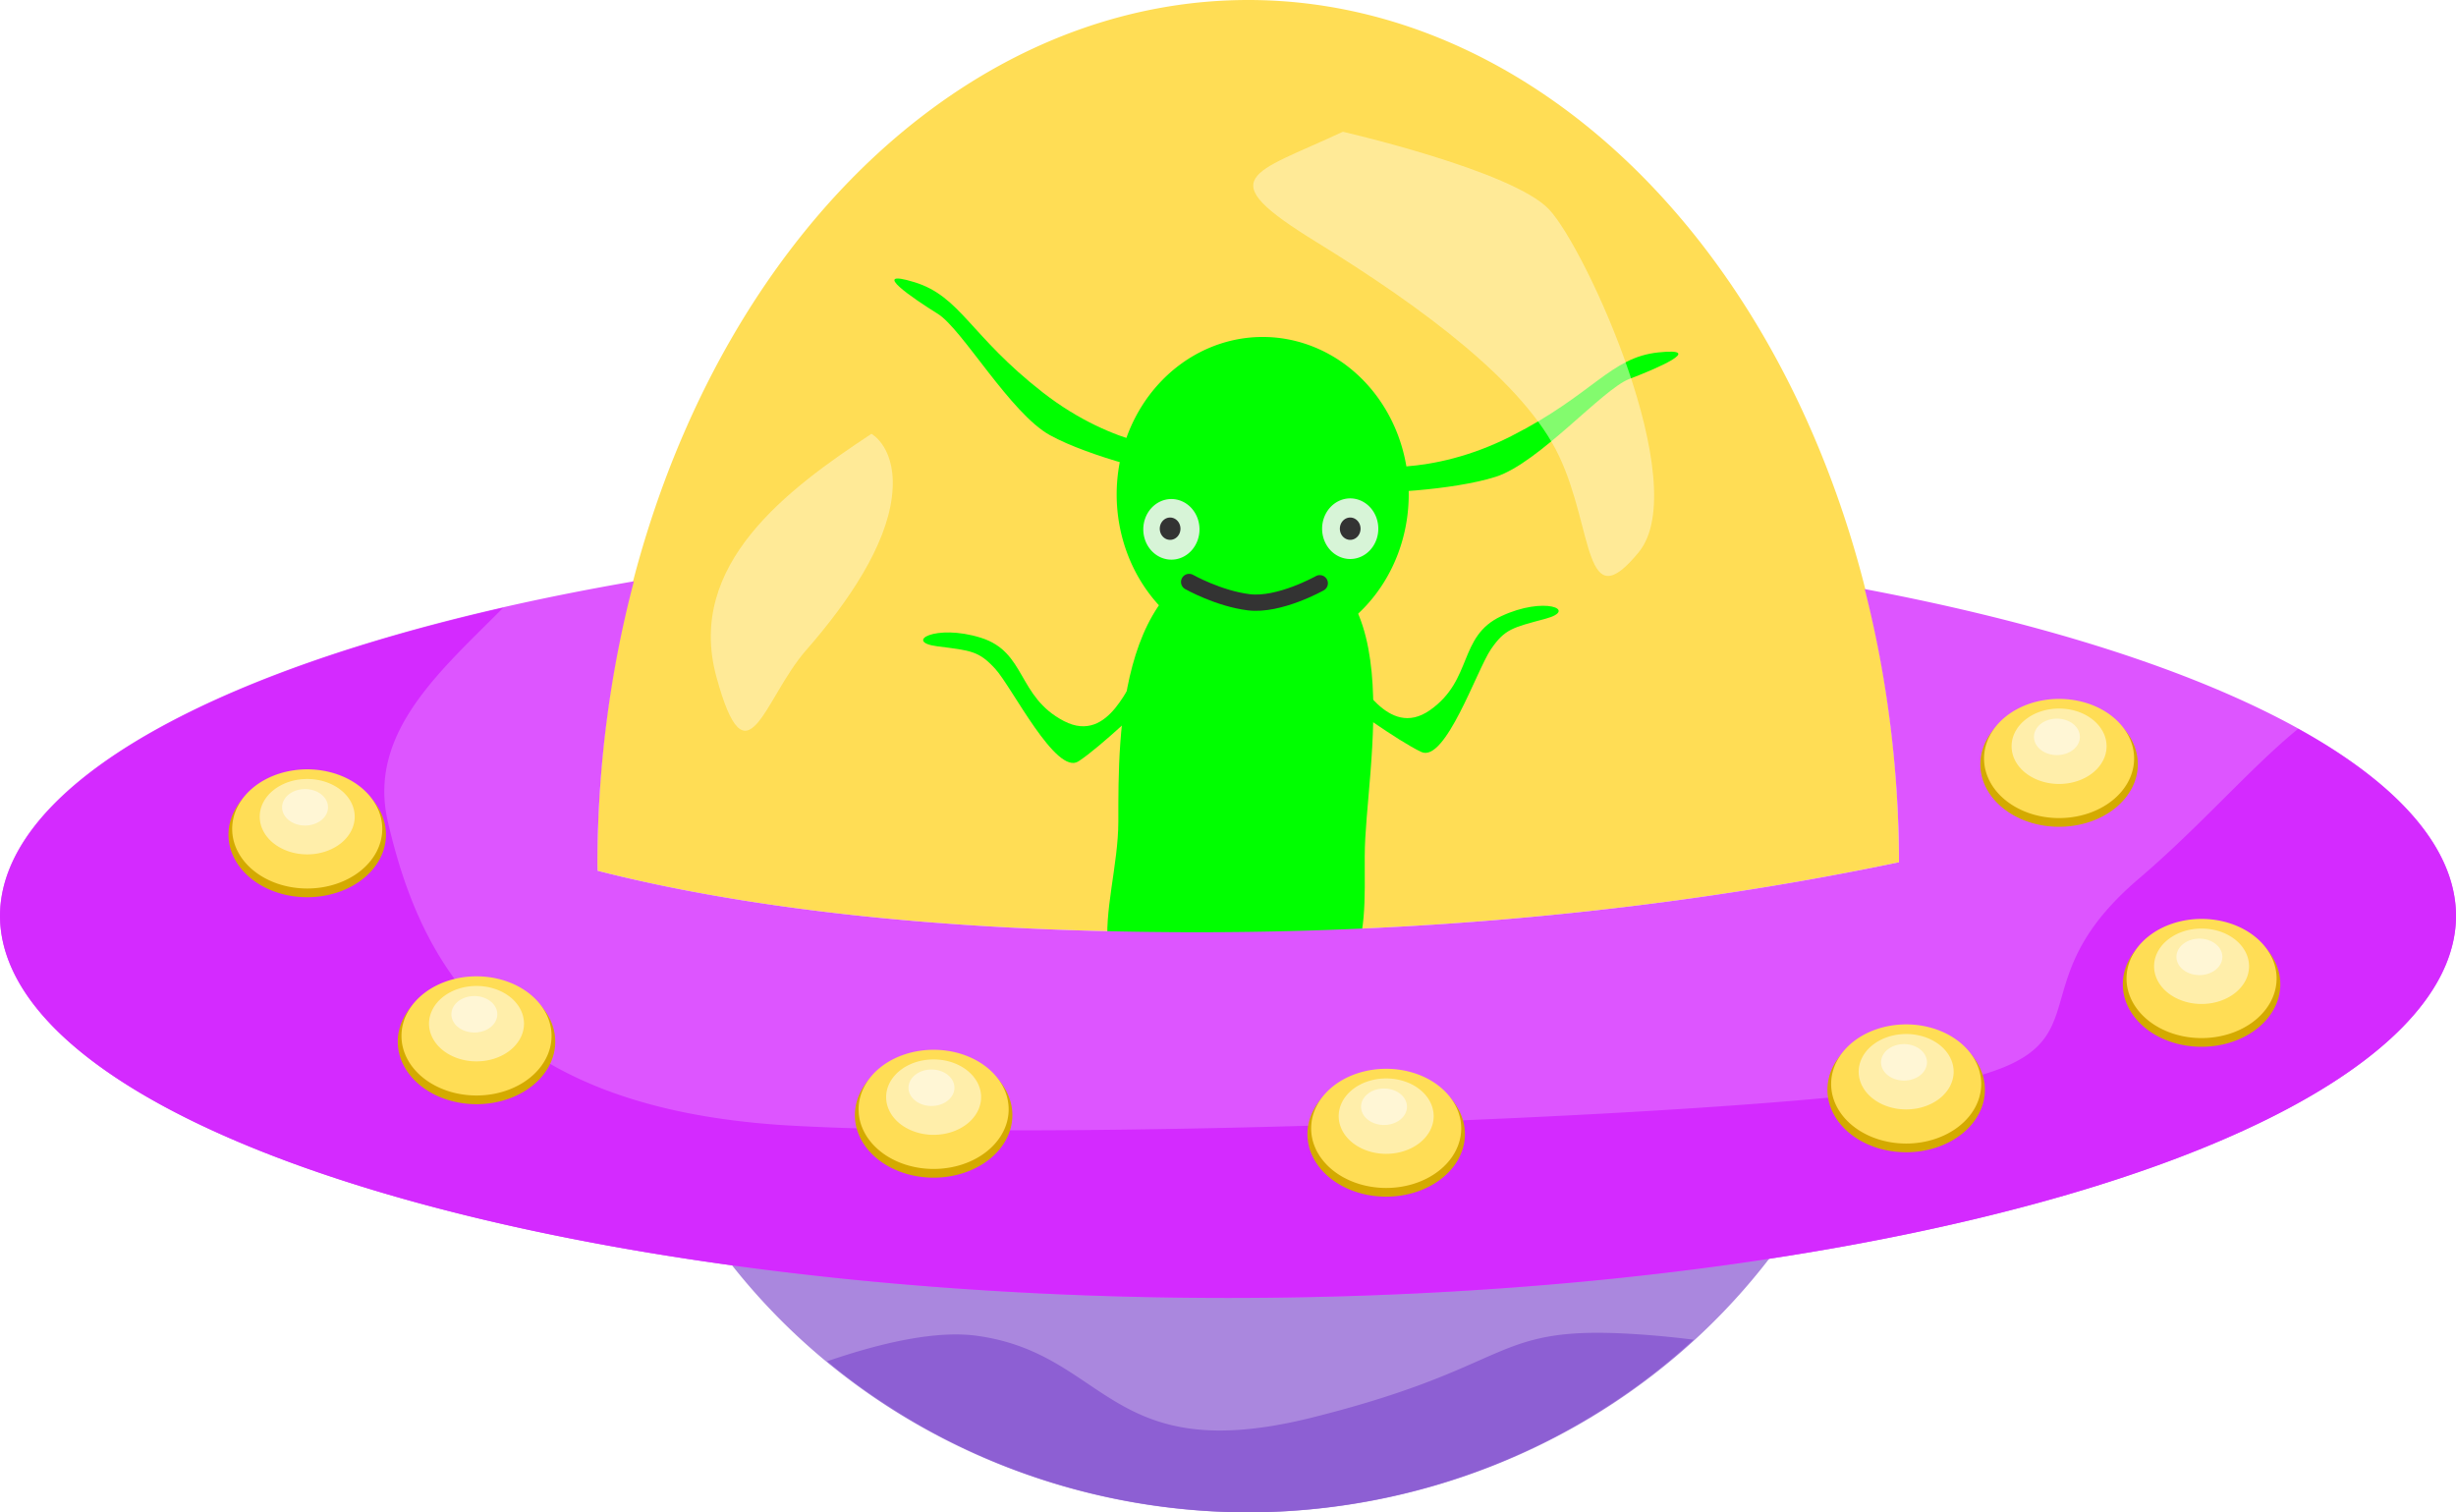
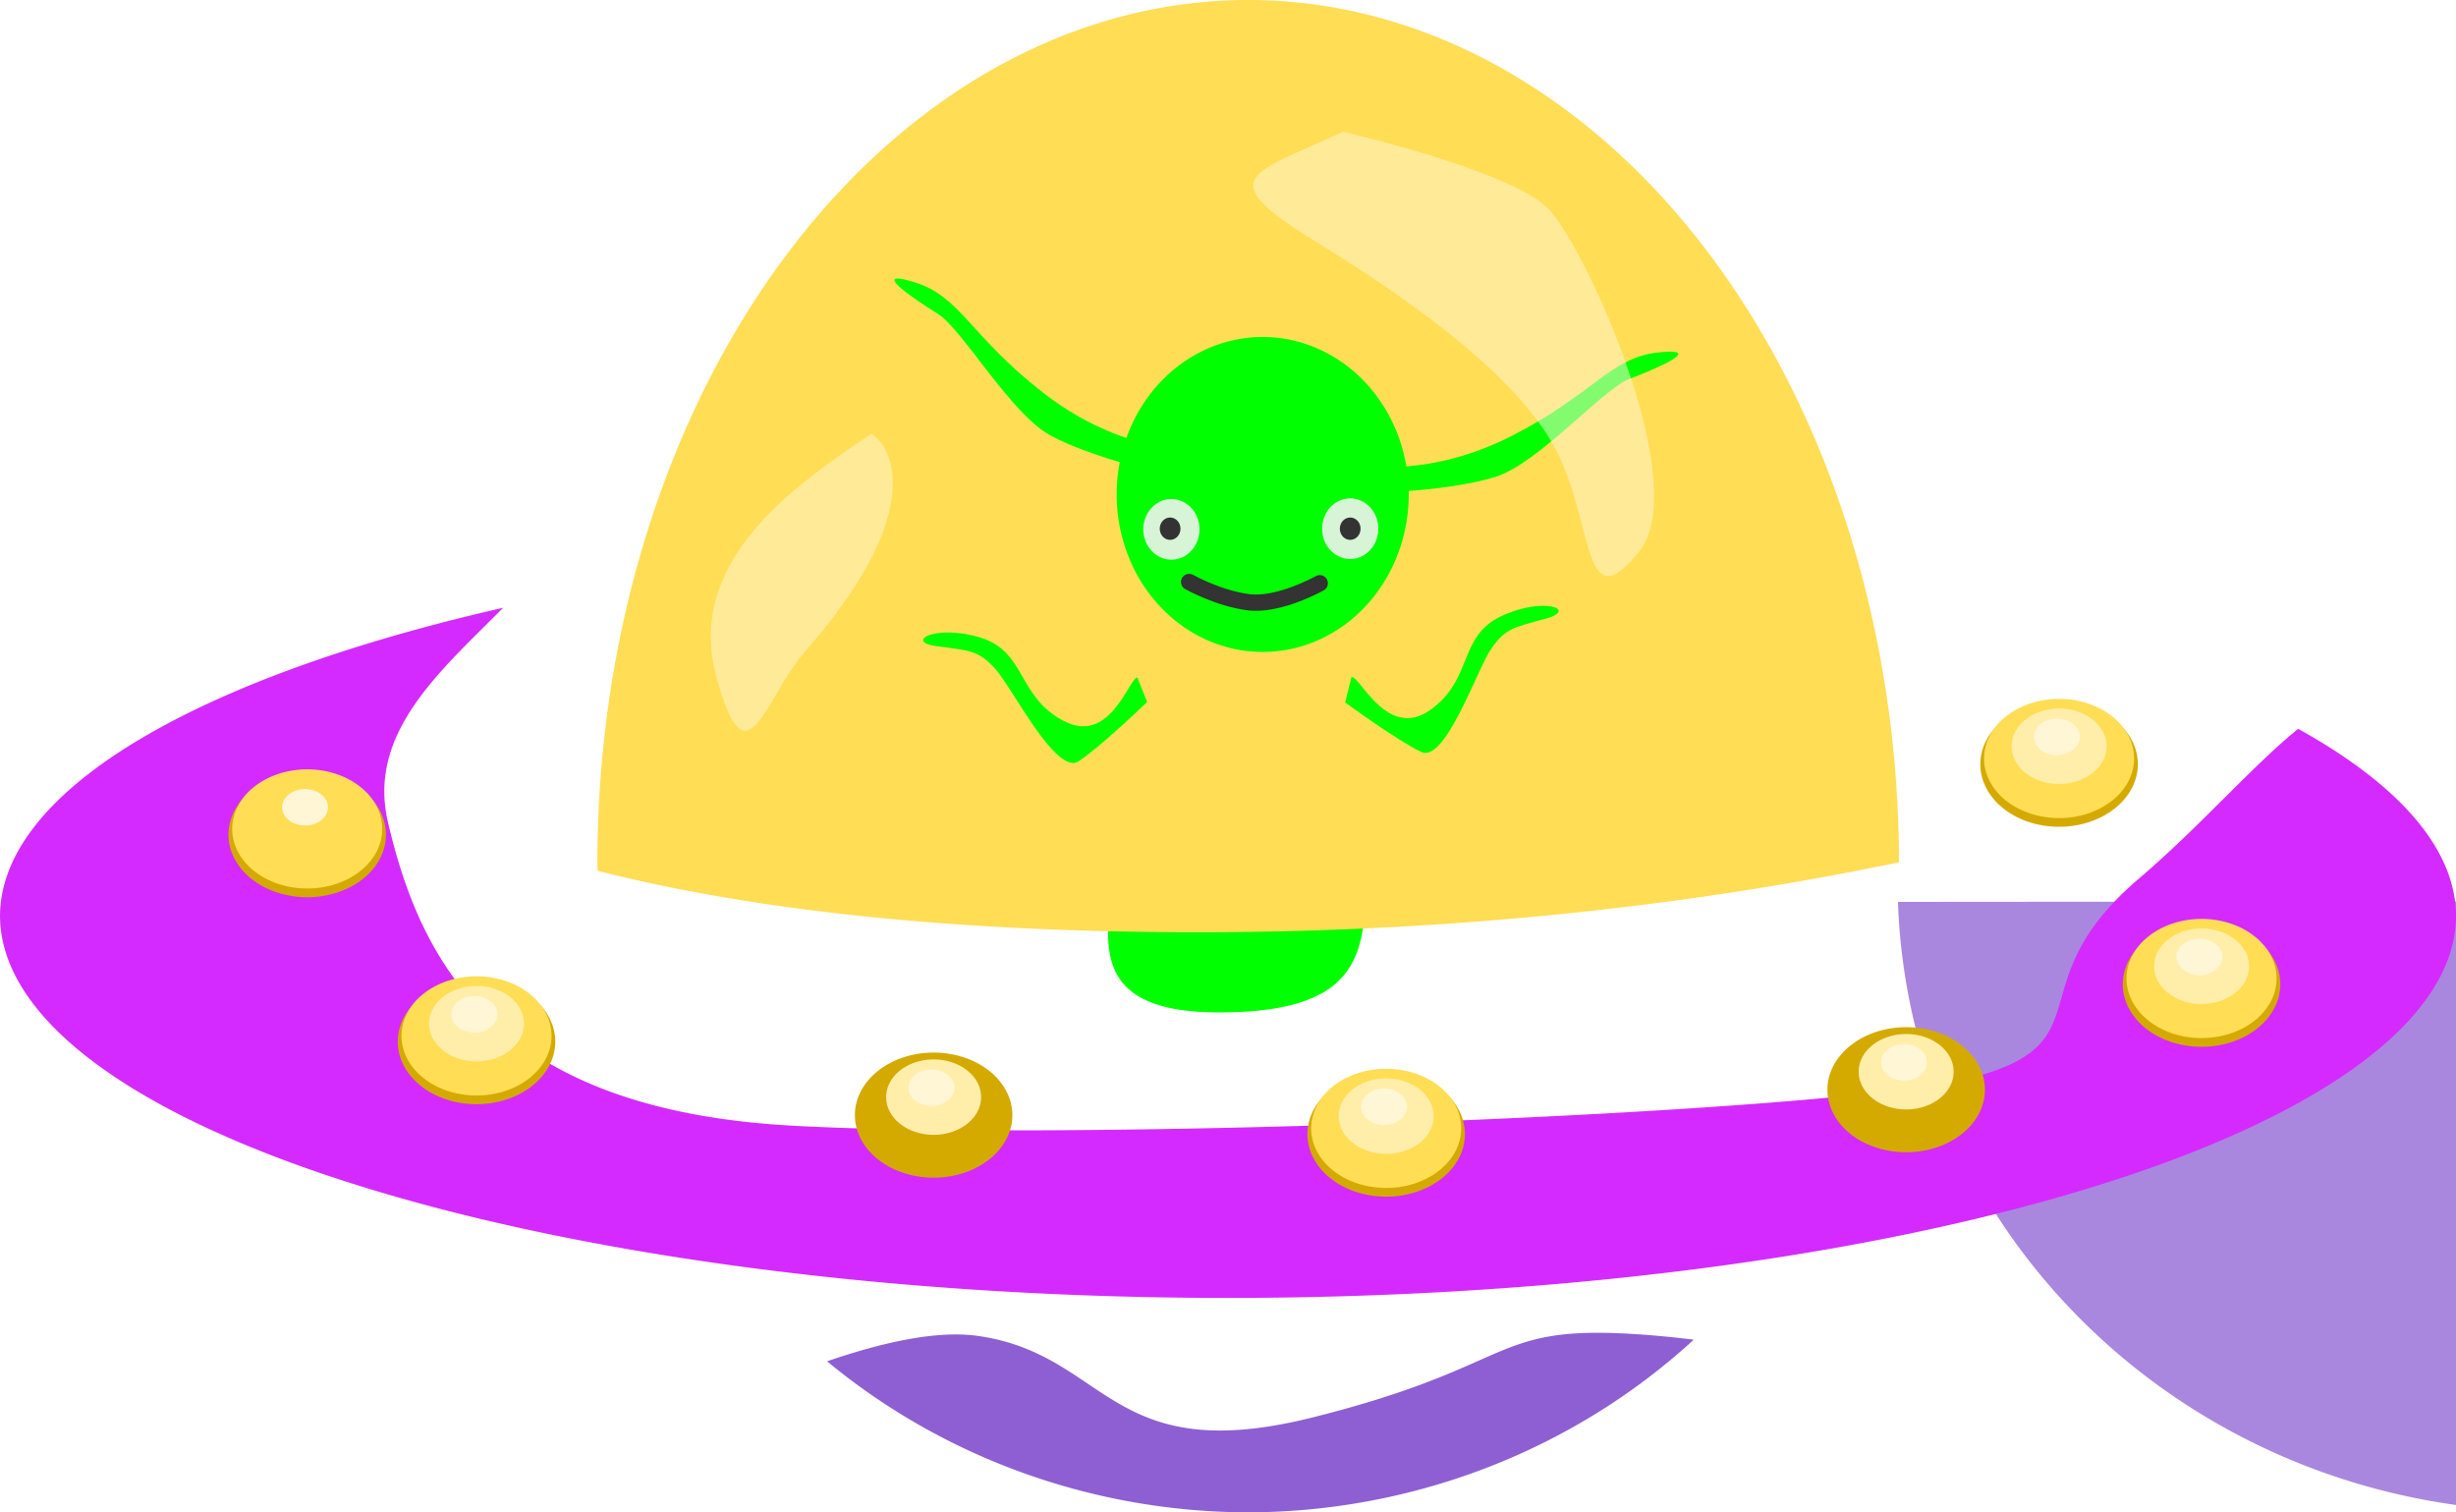
<svg xmlns="http://www.w3.org/2000/svg" xmlns:ns1="http://www.inkscape.org/namespaces/inkscape" xmlns:ns2="http://sodipodi.sourceforge.net/DTD/sodipodi-0.dtd" width="156.261mm" height="96.217mm" viewBox="0 0 156.261 96.217" version="1.1" id="svg8" ns1:version="0.92.1 r15371" ns2:docname="FX13_flyingsaucer.svg">
  <defs id="defs2" />
  <ns2:namedview id="base" pagecolor="#ffffff" bordercolor="#666666" borderopacity="1.0" ns1:pageopacity="0.0" ns1:pageshadow="2" ns1:zoom="0.49497475" ns1:cx="-33.086862" ns1:cy="236.87296" ns1:document-units="mm" ns1:current-layer="layer1" showgrid="false" ns1:snap-global="false" ns1:window-width="1920" ns1:window-height="1016" ns1:window-x="0" ns1:window-y="27" ns1:window-maximized="1" fit-margin-top="0" fit-margin-left="0" fit-margin-right="0" fit-margin-bottom="0" />
  <g ns1:label="Layer 1" ns1:groupmode="layer" id="layer1" transform="translate(-25.436,-55.656)">
    <path style="opacity:1;fill:#00ff00;fill-opacity:1;stroke:none;stroke-width:0;stroke-linecap:round;stroke-linejoin:round;stroke-miterlimit:4;stroke-dasharray:none;stroke-opacity:1" d="m 112.312,110.047 c -10e-6,5.534 0.521,10.017 -9.291,10.02 -10.214,0.005 -6.386,-6.665 -6.386,-12.199 0,-5.534 -0.114,-17.035 9.13,-17.04 9.897,-0.006 6.548,13.685 6.548,19.219 z" id="path4485-5-9-26-4" ns1:connector-curvature="0" ns2:nodetypes="sssss" />
-     <path ns1:connector-curvature="0" style="opacity:1;fill:#aa87de;fill-opacity:1;stroke:none;stroke-width:0;stroke-linecap:round;stroke-linejoin:round;stroke-miterlimit:4;stroke-dasharray:none;stroke-opacity:1" d="m 146.192,113.035 c -10.661,1.856 -25.22,3.583 -42.534,3.583 -17.314,0 -30.696,-1.687 -40.164,-3.52 a 41.406,40.121 0 0 0 41.357,38.775 41.406,40.121 0 0 0 41.34,-38.838 z" id="path4485-6-7" />
+     <path ns1:connector-curvature="0" style="opacity:1;fill:#aa87de;fill-opacity:1;stroke:none;stroke-width:0;stroke-linecap:round;stroke-linejoin:round;stroke-miterlimit:4;stroke-dasharray:none;stroke-opacity:1" d="m 146.192,113.035 a 41.406,40.121 0 0 0 41.357,38.775 41.406,40.121 0 0 0 41.34,-38.838 z" id="path4485-6-7" />
    <path style="opacity:1;fill:#ffdd55;fill-opacity:1;stroke:none;stroke-width:0;stroke-linecap:round;stroke-linejoin:round;stroke-miterlimit:4;stroke-dasharray:none;stroke-opacity:1" d="m 104.852,55.656 a 41.406,54.911 0 0 0 -41.407,54.912 41.406,54.911 0 0 0 0.013,0.489 c 8.484,2.161 20.79,3.909 38.18,3.909 18.2,0 33.355,-2.101 44.618,-4.451 A 41.406,54.911 0 0 0 104.852,55.656 Z" id="path4485" ns1:connector-curvature="0" />
-     <path style="opacity:1;fill:#00ff00;fill-opacity:1;stroke:none;stroke-width:0;stroke-linecap:round;stroke-linejoin:round;stroke-miterlimit:4;stroke-dasharray:none;stroke-opacity:1" d="m 112.266,110.093 c -1e-5,5.534 0.521,10.017 -9.291,10.02 -10.214,0.005 -6.386,-6.665 -6.386,-12.199 0,-5.534 -0.114,-17.035 9.13,-17.04 9.897,-0.006 6.548,13.685 6.548,19.219 z" id="path4485-5-9-26" ns1:connector-curvature="0" ns2:nodetypes="sssss" />
    <path style="opacity:1;fill:#00ff00;fill-opacity:1;stroke:none;stroke-width:0;stroke-linecap:round;stroke-linejoin:round;stroke-miterlimit:4;stroke-dasharray:none;stroke-opacity:1" d="m 115.065,87.114 a 9.291,10.02 0 0 1 -9.291,10.02 9.291,10.02 0 0 1 -9.291,-10.02 9.291,10.02 0 0 1 9.291,-10.02 9.291,10.02 0 0 1 9.291,10.02 z" id="path4485-5-9-26-9" ns1:connector-curvature="0" />
    <path style="opacity:1;fill:#d7f4d7;fill-opacity:1;stroke:none;stroke-width:0;stroke-linecap:round;stroke-linejoin:round;stroke-miterlimit:4;stroke-dasharray:none;stroke-opacity:1" d="m 101.753,89.333 a 1.788,1.928 0 0 1 -1.788,1.928 1.788,1.928 0 0 1 -1.788,-1.928 1.788,1.928 0 0 1 1.788,-1.928 1.788,1.928 0 0 1 1.788,1.928 z" id="path4485-5-9-26-9-2" ns1:connector-curvature="0" />
    <path style="opacity:1;fill:#d7f4d7;fill-opacity:1;stroke:none;stroke-width:0;stroke-linecap:round;stroke-linejoin:round;stroke-miterlimit:4;stroke-dasharray:none;stroke-opacity:1" d="m 113.13,89.292 a 1.788,1.928 0 0 1 -1.788,1.928 1.788,1.928 0 0 1 -1.788,-1.928 1.788,1.928 0 0 1 1.788,-1.928 1.788,1.928 0 0 1 1.788,1.928 z" id="path4485-5-9-26-9-2-0" ns1:connector-curvature="0" />
    <path style="opacity:1;fill:#333333;fill-opacity:1;stroke:none;stroke-width:0;stroke-linecap:round;stroke-linejoin:round;stroke-miterlimit:4;stroke-dasharray:none;stroke-opacity:1" d="m 112,89.292 a 0.658,0.71 0 0 1 -0.658,0.71 0.658,0.71 0 0 1 -0.658,-0.71 0.658,0.71 0 0 1 0.658,-0.71 0.658,0.71 0 0 1 0.658,0.71 z" id="path4485-5-9-26-9-2-0-6" ns1:connector-curvature="0" />
    <path style="opacity:1;fill:#333333;fill-opacity:1;stroke:none;stroke-width:0;stroke-linecap:round;stroke-linejoin:round;stroke-miterlimit:4;stroke-dasharray:none;stroke-opacity:1" d="m 100.542,89.292 a 0.658,0.71 0 0 1 -0.658,0.71 0.658,0.71 0 0 1 -0.658,-0.71 0.658,0.71 0 0 1 0.658,-0.71 0.658,0.71 0 0 1 0.658,0.71 z" id="path4485-5-9-26-9-2-0-6-8" ns1:connector-curvature="0" />
    <path style="fill:#00ff00;fill-opacity:1;stroke:none;stroke-width:0.164px;stroke-linecap:butt;stroke-linejoin:miter;stroke-opacity:1" d="m 112.229,85.258 c -0.081,0 4.115,0.807 9.36,-1.856 5.245,-2.663 6.294,-5.003 9.36,-5.326 3.066,-0.323 -0.161,1.049 -1.856,1.694 -1.694,0.646 -5.729,5.326 -8.472,6.213 -2.743,0.888 -8.069,1.13 -7.827,0.888 0.242,-0.242 -0.565,-1.614 -0.565,-1.614 z" id="path5019" ns1:connector-curvature="0" />
    <path style="fill:#00ff00;fill-opacity:1;stroke:none;stroke-width:0.164px;stroke-linecap:butt;stroke-linejoin:miter;stroke-opacity:1" d="m 100.614,84.231 c 0.079,0.015 -4.194,0.006 -8.833,-3.609 -4.64,-3.615 -5.223,-6.113 -8.171,-7.015 -2.948,-0.902 -0.042,1.06 1.498,2.018 1.54,0.957 4.607,6.322 7.13,7.717 2.523,1.395 7.705,2.65 7.513,2.366 -0.191,-0.284 0.863,-1.476 0.863,-1.476 z" id="path5019-9" ns1:connector-curvature="0" />
    <path style="fill:#00ff00;fill-opacity:1;stroke:none;stroke-width:0.164px;stroke-linecap:butt;stroke-linejoin:miter;stroke-opacity:1" d="m 111.422,98.733 c 0.484,-0.161 2.259,4.035 5.003,2.098 2.743,-1.937 1.775,-4.68 4.519,-5.971 2.743,-1.291 4.922,-0.403 2.824,0.161 -2.098,0.565 -2.582,0.646 -3.47,1.937 -0.888,1.291 -2.905,7.262 -4.438,6.536 -1.533,-0.726 -4.841,-3.147 -4.841,-3.147 0,0 0.323,-1.291 0.403,-1.614 z" id="path5038" ns1:connector-curvature="0" />
    <path style="fill:#00ff00;fill-opacity:1;stroke:none;stroke-width:0.164px;stroke-linecap:butt;stroke-linejoin:miter;stroke-opacity:1" d="m 97.803,98.774 c -0.502,-0.094 -1.69,4.304 -4.671,2.758 -2.981,-1.546 -2.394,-4.395 -5.288,-5.302 -2.893,-0.906 -4.931,0.269 -2.776,0.544 2.155,0.275 2.646,0.289 3.701,1.447 1.055,1.158 3.864,6.8 5.285,5.872 1.42,-0.928 4.369,-3.775 4.369,-3.775 0,0 -0.495,-1.235 -0.619,-1.544 z" id="path5038-2" ns1:connector-curvature="0" />
    <path style="fill:none;stroke:#333333;stroke-width:1.035;stroke-linecap:round;stroke-linejoin:miter;stroke-miterlimit:4;stroke-dasharray:none;stroke-opacity:1" d="m 101.094,92.681 c 0,0 1.856,1.049 3.792,1.291 1.937,0.242 4.519,-1.21 4.519,-1.21" id="path4987" ns1:connector-curvature="0" />
    <path style="opacity:1;fill:#8d5fd3;fill-opacity:1;stroke:none;stroke-width:0;stroke-linecap:round;stroke-linejoin:round;stroke-miterlimit:4;stroke-dasharray:none;stroke-opacity:1" d="m 126.922,140.449 c -6.512,0.039 -6.229,2.448 -17.995,5.39 -12.984,3.246 -12.984,-4.025 -21.294,-5.194 -2.579,-0.363 -6.033,0.401 -9.574,1.618 a 41.406,40.121 0 0 0 26.793,9.61 41.406,40.121 0 0 0 28.346,-10.984 c -1.339,-0.17 -2.692,-0.297 -4.016,-0.373 -0.84,-0.049 -1.586,-0.07 -2.26,-0.066 z" id="path4485-6" ns1:connector-curvature="0" />
-     <path style="opacity:1;fill:#dd55ff;fill-opacity:1;stroke:none;stroke-width:0;stroke-linecap:round;stroke-linejoin:round;stroke-miterlimit:4;stroke-dasharray:none;stroke-opacity:1" d="m 65.766,92.64 a 78.13,24.33 0 0 0 -40.33,21.261 78.13,24.33 0 0 0 78.131,24.33 78.13,24.33 0 0 0 78.131,-24.33 78.13,24.33 0 0 0 -37.621,-20.768 41.406,54.911 0 0 1 2.181,17.381 c -11.263,2.35 -26.418,4.451 -44.618,4.451 -17.39,0 -29.696,-1.748 -38.18,-3.909 a 41.406,54.911 0 0 1 -0.013,-0.49 41.406,54.911 0 0 1 2.32,-17.927 z" id="path4485-3" ns1:connector-curvature="0" />
    <g id="g4759" transform="matrix(0.687,0,0,0.687,23.233,26.967)" style="stroke-width:1.456">
      <path ns1:connector-curvature="0" id="path4485-5-9-97" d="m 30.927,117.535 a 7.293,5.791 0 0 1 -7.293,5.791 7.293,5.791 0 0 1 -7.293,-5.791 7.293,5.791 0 0 1 7.293,-5.792 7.293,5.791 0 0 1 7.293,5.792 z" style="opacity:1;fill:#d4aa00;fill-opacity:1;stroke:none;stroke-width:0;stroke-linecap:round;stroke-linejoin:round;stroke-miterlimit:4;stroke-dasharray:none;stroke-opacity:1" />
      <path ns1:connector-curvature="0" id="path4485-5-9" d="m 30.583,117.001 a 6.949,5.518 0 0 1 -6.949,5.518 6.949,5.518 0 0 1 -6.949,-5.518 6.949,5.518 0 0 1 6.949,-5.518 6.949,5.518 0 0 1 6.949,5.518 z" style="opacity:1;fill:#ffdd55;fill-opacity:1;stroke:none;stroke-width:0;stroke-linecap:round;stroke-linejoin:round;stroke-miterlimit:4;stroke-dasharray:none;stroke-opacity:1" />
      <path ns1:connector-curvature="0" id="path4485-5-9-28" d="m 28.032,115.867 a 4.398,3.492 0 0 1 -4.398,3.492 4.398,3.492 0 0 1 -4.398,-3.492 4.398,3.492 0 0 1 4.398,-3.492 4.398,3.492 0 0 1 4.398,3.492 z" style="opacity:1;fill:#ffeeaa;fill-opacity:1;stroke:none;stroke-width:0;stroke-linecap:round;stroke-linejoin:round;stroke-miterlimit:4;stroke-dasharray:none;stroke-opacity:1" />
      <path ns1:connector-curvature="0" id="path4485-5-9-28-3" d="m 25.56,114.998 a 2.126,1.688 0 0 1 -2.126,1.688 2.126,1.688 0 0 1 -2.126,-1.688 2.126,1.688 0 0 1 2.126,-1.688 2.126,1.688 0 0 1 2.126,1.688 z" style="opacity:1;fill:#fff6d5;fill-opacity:1;stroke:none;stroke-width:0;stroke-linecap:round;stroke-linejoin:round;stroke-miterlimit:4;stroke-dasharray:none;stroke-opacity:1" />
    </g>
    <path style="opacity:1;fill:#d42aff;fill-opacity:1;stroke:none;stroke-width:0;stroke-linecap:round;stroke-linejoin:round;stroke-miterlimit:4;stroke-dasharray:none;stroke-opacity:1" d="m 57.445,94.324 a 78.13,24.33 0 0 0 -32.008,19.577 78.13,24.33 0 0 0 78.131,24.33 78.13,24.33 0 0 0 78.131,-24.33 78.13,24.33 0 0 0 -10.047,-11.876 c -3.026,2.468 -6.215,6.192 -10.138,9.536 -7.92,6.752 -1.948,10.517 -10.906,12.724 -8.959,2.207 -55.961,4.025 -74.788,2.986 -18.827,-1.039 -23.631,-10.387 -25.708,-19.346 -1.314,-5.668 3.398,-9.621 7.335,-13.601 z" id="path4485-3-8" ns1:connector-curvature="0" />
    <g transform="matrix(0.687,0,0,0.687,28.746,28.013)" id="g4759-6" style="stroke-width:1.456">
      <path ns1:connector-curvature="0" id="path4485-5-9-97-1" d="m 30.927,117.535 a 7.293,5.791 0 0 1 -7.293,5.791 7.293,5.791 0 0 1 -7.293,-5.791 7.293,5.791 0 0 1 7.293,-5.792 7.293,5.791 0 0 1 7.293,5.792 z" style="opacity:1;fill:#d4aa00;fill-opacity:1;stroke:none;stroke-width:0;stroke-linecap:round;stroke-linejoin:round;stroke-miterlimit:4;stroke-dasharray:none;stroke-opacity:1" />
      <path ns1:connector-curvature="0" id="path4485-5-9-2" d="m 30.583,117.001 a 6.949,5.518 0 0 1 -6.949,5.518 6.949,5.518 0 0 1 -6.949,-5.518 6.949,5.518 0 0 1 6.949,-5.518 6.949,5.518 0 0 1 6.949,5.518 z" style="opacity:1;fill:#ffdd55;fill-opacity:1;stroke:none;stroke-width:0;stroke-linecap:round;stroke-linejoin:round;stroke-miterlimit:4;stroke-dasharray:none;stroke-opacity:1" />
-       <path ns1:connector-curvature="0" id="path4485-5-9-28-9" d="m 28.032,115.867 a 4.398,3.492 0 0 1 -4.398,3.492 4.398,3.492 0 0 1 -4.398,-3.492 4.398,3.492 0 0 1 4.398,-3.492 4.398,3.492 0 0 1 4.398,3.492 z" style="opacity:1;fill:#ffeeaa;fill-opacity:1;stroke:none;stroke-width:0;stroke-linecap:round;stroke-linejoin:round;stroke-miterlimit:4;stroke-dasharray:none;stroke-opacity:1" />
      <path ns1:connector-curvature="0" id="path4485-5-9-28-3-3" d="m 25.56,114.998 a 2.126,1.688 0 0 1 -2.126,1.688 2.126,1.688 0 0 1 -2.126,-1.688 2.126,1.688 0 0 1 2.126,-1.688 2.126,1.688 0 0 1 2.126,1.688 z" style="opacity:1;fill:#fff6d5;fill-opacity:1;stroke:none;stroke-width:0;stroke-linecap:round;stroke-linejoin:round;stroke-miterlimit:4;stroke-dasharray:none;stroke-opacity:1" />
    </g>
    <g transform="matrix(0.687,0,0,0.687,39.517,41.181)" id="g4759-1" style="stroke-width:1.456">
      <path ns1:connector-curvature="0" id="path4485-5-9-97-9" d="m 30.927,117.535 a 7.293,5.791 0 0 1 -7.293,5.791 7.293,5.791 0 0 1 -7.293,-5.791 7.293,5.791 0 0 1 7.293,-5.792 7.293,5.791 0 0 1 7.293,5.792 z" style="opacity:1;fill:#d4aa00;fill-opacity:1;stroke:none;stroke-width:0;stroke-linecap:round;stroke-linejoin:round;stroke-miterlimit:4;stroke-dasharray:none;stroke-opacity:1" />
      <path ns1:connector-curvature="0" id="path4485-5-9-4" d="m 30.583,117.001 a 6.949,5.518 0 0 1 -6.949,5.518 6.949,5.518 0 0 1 -6.949,-5.518 6.949,5.518 0 0 1 6.949,-5.518 6.949,5.518 0 0 1 6.949,5.518 z" style="opacity:1;fill:#ffdd55;fill-opacity:1;stroke:none;stroke-width:0;stroke-linecap:round;stroke-linejoin:round;stroke-miterlimit:4;stroke-dasharray:none;stroke-opacity:1" />
      <path ns1:connector-curvature="0" id="path4485-5-9-28-7" d="m 28.032,115.867 a 4.398,3.492 0 0 1 -4.398,3.492 4.398,3.492 0 0 1 -4.398,-3.492 4.398,3.492 0 0 1 4.398,-3.492 4.398,3.492 0 0 1 4.398,3.492 z" style="opacity:1;fill:#ffeeaa;fill-opacity:1;stroke:none;stroke-width:0;stroke-linecap:round;stroke-linejoin:round;stroke-miterlimit:4;stroke-dasharray:none;stroke-opacity:1" />
      <path ns1:connector-curvature="0" id="path4485-5-9-28-3-8" d="m 25.56,114.998 a 2.126,1.688 0 0 1 -2.126,1.688 2.126,1.688 0 0 1 -2.126,-1.688 2.126,1.688 0 0 1 2.126,-1.688 2.126,1.688 0 0 1 2.126,1.688 z" style="opacity:1;fill:#fff6d5;fill-opacity:1;stroke:none;stroke-width:0;stroke-linecap:round;stroke-linejoin:round;stroke-miterlimit:4;stroke-dasharray:none;stroke-opacity:1" />
    </g>
    <g transform="matrix(0.687,0,0,0.687,68.601,45.855)" id="g4759-4" style="stroke-width:1.456">
      <path ns1:connector-curvature="0" id="path4485-5-9-97-5" d="m 30.927,117.535 a 7.293,5.791 0 0 1 -7.293,5.791 7.293,5.791 0 0 1 -7.293,-5.791 7.293,5.791 0 0 1 7.293,-5.792 7.293,5.791 0 0 1 7.293,5.792 z" style="opacity:1;fill:#d4aa00;fill-opacity:1;stroke:none;stroke-width:0;stroke-linecap:round;stroke-linejoin:round;stroke-miterlimit:4;stroke-dasharray:none;stroke-opacity:1" />
-       <path ns1:connector-curvature="0" id="path4485-5-9-0" d="m 30.583,117.001 a 6.949,5.518 0 0 1 -6.949,5.518 6.949,5.518 0 0 1 -6.949,-5.518 6.949,5.518 0 0 1 6.949,-5.518 6.949,5.518 0 0 1 6.949,5.518 z" style="opacity:1;fill:#ffdd55;fill-opacity:1;stroke:none;stroke-width:0;stroke-linecap:round;stroke-linejoin:round;stroke-miterlimit:4;stroke-dasharray:none;stroke-opacity:1" />
      <path ns1:connector-curvature="0" id="path4485-5-9-28-36" d="m 28.032,115.867 a 4.398,3.492 0 0 1 -4.398,3.492 4.398,3.492 0 0 1 -4.398,-3.492 4.398,3.492 0 0 1 4.398,-3.492 4.398,3.492 0 0 1 4.398,3.492 z" style="opacity:1;fill:#ffeeaa;fill-opacity:1;stroke:none;stroke-width:0;stroke-linecap:round;stroke-linejoin:round;stroke-miterlimit:4;stroke-dasharray:none;stroke-opacity:1" />
      <path ns1:connector-curvature="0" id="path4485-5-9-28-3-1" d="m 25.56,114.998 a 2.126,1.688 0 0 1 -2.126,1.688 2.126,1.688 0 0 1 -2.126,-1.688 2.126,1.688 0 0 1 2.126,-1.688 2.126,1.688 0 0 1 2.126,1.688 z" style="opacity:1;fill:#fff6d5;fill-opacity:1;stroke:none;stroke-width:0;stroke-linecap:round;stroke-linejoin:round;stroke-miterlimit:4;stroke-dasharray:none;stroke-opacity:1" />
    </g>
    <g transform="matrix(0.687,0,0,0.687,97.394,47.064)" id="g4759-0" style="stroke-width:1.456">
      <path ns1:connector-curvature="0" id="path4485-5-9-97-6" d="m 30.927,117.535 a 7.293,5.791 0 0 1 -7.293,5.791 7.293,5.791 0 0 1 -7.293,-5.791 7.293,5.791 0 0 1 7.293,-5.792 7.293,5.791 0 0 1 7.293,5.792 z" style="opacity:1;fill:#d4aa00;fill-opacity:1;stroke:none;stroke-width:0;stroke-linecap:round;stroke-linejoin:round;stroke-miterlimit:4;stroke-dasharray:none;stroke-opacity:1" />
      <path ns1:connector-curvature="0" id="path4485-5-9-3" d="m 30.583,117.001 a 6.949,5.518 0 0 1 -6.949,5.518 6.949,5.518 0 0 1 -6.949,-5.518 6.949,5.518 0 0 1 6.949,-5.518 6.949,5.518 0 0 1 6.949,5.518 z" style="opacity:1;fill:#ffdd55;fill-opacity:1;stroke:none;stroke-width:0;stroke-linecap:round;stroke-linejoin:round;stroke-miterlimit:4;stroke-dasharray:none;stroke-opacity:1" />
      <path ns1:connector-curvature="0" id="path4485-5-9-28-2" d="m 28.032,115.867 a 4.398,3.492 0 0 1 -4.398,3.492 4.398,3.492 0 0 1 -4.398,-3.492 4.398,3.492 0 0 1 4.398,-3.492 4.398,3.492 0 0 1 4.398,3.492 z" style="opacity:1;fill:#ffeeaa;fill-opacity:1;stroke:none;stroke-width:0;stroke-linecap:round;stroke-linejoin:round;stroke-miterlimit:4;stroke-dasharray:none;stroke-opacity:1" />
      <path ns1:connector-curvature="0" id="path4485-5-9-28-3-0" d="m 25.56,114.998 a 2.126,1.688 0 0 1 -2.126,1.688 2.126,1.688 0 0 1 -2.126,-1.688 2.126,1.688 0 0 1 2.126,-1.688 2.126,1.688 0 0 1 2.126,1.688 z" style="opacity:1;fill:#fff6d5;fill-opacity:1;stroke:none;stroke-width:0;stroke-linecap:round;stroke-linejoin:round;stroke-miterlimit:4;stroke-dasharray:none;stroke-opacity:1" />
    </g>
    <g transform="matrix(0.687,0,0,0.687,130.478,44.239)" id="g4759-61" style="stroke-width:1.456">
      <path ns1:connector-curvature="0" id="path4485-5-9-97-55" d="m 30.927,117.535 a 7.293,5.791 0 0 1 -7.293,5.791 7.293,5.791 0 0 1 -7.293,-5.791 7.293,5.791 0 0 1 7.293,-5.792 7.293,5.791 0 0 1 7.293,5.792 z" style="opacity:1;fill:#d4aa00;fill-opacity:1;stroke:none;stroke-width:0;stroke-linecap:round;stroke-linejoin:round;stroke-miterlimit:4;stroke-dasharray:none;stroke-opacity:1" />
-       <path ns1:connector-curvature="0" id="path4485-5-9-47" d="m 30.583,117.001 a 6.949,5.518 0 0 1 -6.949,5.518 6.949,5.518 0 0 1 -6.949,-5.518 6.949,5.518 0 0 1 6.949,-5.518 6.949,5.518 0 0 1 6.949,5.518 z" style="opacity:1;fill:#ffdd55;fill-opacity:1;stroke:none;stroke-width:0;stroke-linecap:round;stroke-linejoin:round;stroke-miterlimit:4;stroke-dasharray:none;stroke-opacity:1" />
      <path ns1:connector-curvature="0" id="path4485-5-9-28-6" d="m 28.032,115.867 a 4.398,3.492 0 0 1 -4.398,3.492 4.398,3.492 0 0 1 -4.398,-3.492 4.398,3.492 0 0 1 4.398,-3.492 4.398,3.492 0 0 1 4.398,3.492 z" style="opacity:1;fill:#ffeeaa;fill-opacity:1;stroke:none;stroke-width:0;stroke-linecap:round;stroke-linejoin:round;stroke-miterlimit:4;stroke-dasharray:none;stroke-opacity:1" />
      <path ns1:connector-curvature="0" id="path4485-5-9-28-3-5" d="m 25.56,114.998 a 2.126,1.688 0 0 1 -2.126,1.688 2.126,1.688 0 0 1 -2.126,-1.688 2.126,1.688 0 0 1 2.126,-1.688 2.126,1.688 0 0 1 2.126,1.688 z" style="opacity:1;fill:#fff6d5;fill-opacity:1;stroke:none;stroke-width:0;stroke-linecap:round;stroke-linejoin:round;stroke-miterlimit:4;stroke-dasharray:none;stroke-opacity:1" />
    </g>
    <g transform="matrix(0.687,0,0,0.687,149.272,37.529)" id="g4759-69" style="stroke-width:1.456">
      <path ns1:connector-curvature="0" id="path4485-5-9-97-3" d="m 30.927,117.535 a 7.293,5.791 0 0 1 -7.293,5.791 7.293,5.791 0 0 1 -7.293,-5.791 7.293,5.791 0 0 1 7.293,-5.792 7.293,5.791 0 0 1 7.293,5.792 z" style="opacity:1;fill:#d4aa00;fill-opacity:1;stroke:none;stroke-width:0;stroke-linecap:round;stroke-linejoin:round;stroke-miterlimit:4;stroke-dasharray:none;stroke-opacity:1" />
      <path ns1:connector-curvature="0" id="path4485-5-9-7" d="m 30.583,117.001 a 6.949,5.518 0 0 1 -6.949,5.518 6.949,5.518 0 0 1 -6.949,-5.518 6.949,5.518 0 0 1 6.949,-5.518 6.949,5.518 0 0 1 6.949,5.518 z" style="opacity:1;fill:#ffdd55;fill-opacity:1;stroke:none;stroke-width:0;stroke-linecap:round;stroke-linejoin:round;stroke-miterlimit:4;stroke-dasharray:none;stroke-opacity:1" />
      <path ns1:connector-curvature="0" id="path4485-5-9-28-4" d="m 28.032,115.867 a 4.398,3.492 0 0 1 -4.398,3.492 4.398,3.492 0 0 1 -4.398,-3.492 4.398,3.492 0 0 1 4.398,-3.492 4.398,3.492 0 0 1 4.398,3.492 z" style="opacity:1;fill:#ffeeaa;fill-opacity:1;stroke:none;stroke-width:0;stroke-linecap:round;stroke-linejoin:round;stroke-miterlimit:4;stroke-dasharray:none;stroke-opacity:1" />
      <path ns1:connector-curvature="0" id="path4485-5-9-28-3-52" d="m 25.56,114.998 a 2.126,1.688 0 0 1 -2.126,1.688 2.126,1.688 0 0 1 -2.126,-1.688 2.126,1.688 0 0 1 2.126,-1.688 2.126,1.688 0 0 1 2.126,1.688 z" style="opacity:1;fill:#fff6d5;fill-opacity:1;stroke:none;stroke-width:0;stroke-linecap:round;stroke-linejoin:round;stroke-miterlimit:4;stroke-dasharray:none;stroke-opacity:1" />
    </g>
    <g transform="matrix(0.687,0,0,0.687,140.207,23.532)" id="g4759-5" style="stroke-width:1.456">
      <path ns1:connector-curvature="0" id="path4485-5-9-97-4" d="m 30.927,117.535 a 7.293,5.791 0 0 1 -7.293,5.791 7.293,5.791 0 0 1 -7.293,-5.791 7.293,5.791 0 0 1 7.293,-5.792 7.293,5.791 0 0 1 7.293,5.792 z" style="opacity:1;fill:#d4aa00;fill-opacity:1;stroke:none;stroke-width:0;stroke-linecap:round;stroke-linejoin:round;stroke-miterlimit:4;stroke-dasharray:none;stroke-opacity:1" />
      <path ns1:connector-curvature="0" id="path4485-5-9-74" d="m 30.583,117.001 a 6.949,5.518 0 0 1 -6.949,5.518 6.949,5.518 0 0 1 -6.949,-5.518 6.949,5.518 0 0 1 6.949,-5.518 6.949,5.518 0 0 1 6.949,5.518 z" style="opacity:1;fill:#ffdd55;fill-opacity:1;stroke:none;stroke-width:0;stroke-linecap:round;stroke-linejoin:round;stroke-miterlimit:4;stroke-dasharray:none;stroke-opacity:1" />
      <path ns1:connector-curvature="0" id="path4485-5-9-28-43" d="m 28.032,115.867 a 4.398,3.492 0 0 1 -4.398,3.492 4.398,3.492 0 0 1 -4.398,-3.492 4.398,3.492 0 0 1 4.398,-3.492 4.398,3.492 0 0 1 4.398,3.492 z" style="opacity:1;fill:#ffeeaa;fill-opacity:1;stroke:none;stroke-width:0;stroke-linecap:round;stroke-linejoin:round;stroke-miterlimit:4;stroke-dasharray:none;stroke-opacity:1" />
      <path ns1:connector-curvature="0" id="path4485-5-9-28-3-07" d="m 25.56,114.998 a 2.126,1.688 0 0 1 -2.126,1.688 2.126,1.688 0 0 1 -2.126,-1.688 2.126,1.688 0 0 1 2.126,-1.688 2.126,1.688 0 0 1 2.126,1.688 z" style="opacity:1;fill:#fff6d5;fill-opacity:1;stroke:none;stroke-width:0;stroke-linecap:round;stroke-linejoin:round;stroke-miterlimit:4;stroke-dasharray:none;stroke-opacity:1" />
    </g>
    <path style="opacity:0.515;fill:#fff6d5;stroke:none;stroke-width:0.265px;stroke-linecap:butt;stroke-linejoin:miter;stroke-opacity:1" d="m 110.874,64.04 c -5.843,2.727 -8.44,2.856 -1.688,7.011 6.752,4.155 13.244,8.959 15.451,13.633 2.207,4.674 1.558,10.387 5.064,6.102 3.506,-4.285 -3.376,-19.346 -5.713,-21.813 -2.337,-2.467 -13.114,-4.934 -13.114,-4.934 z" id="path5197" ns1:connector-curvature="0" />
    <path style="opacity:0.515;fill:#fff6d5;stroke:none;stroke-width:0.265px;stroke-linecap:butt;stroke-linejoin:miter;stroke-opacity:1" d="m 80.882,83.256 c -5.323,3.506 -11.815,8.31 -9.868,15.451 1.948,7.141 2.986,1.428 5.713,-1.688 2.727,-3.116 5.064,-6.622 5.453,-9.738 0.39,-3.116 -1.298,-4.025 -1.298,-4.025 z" id="path5199" ns1:connector-curvature="0" />
  </g>
</svg>